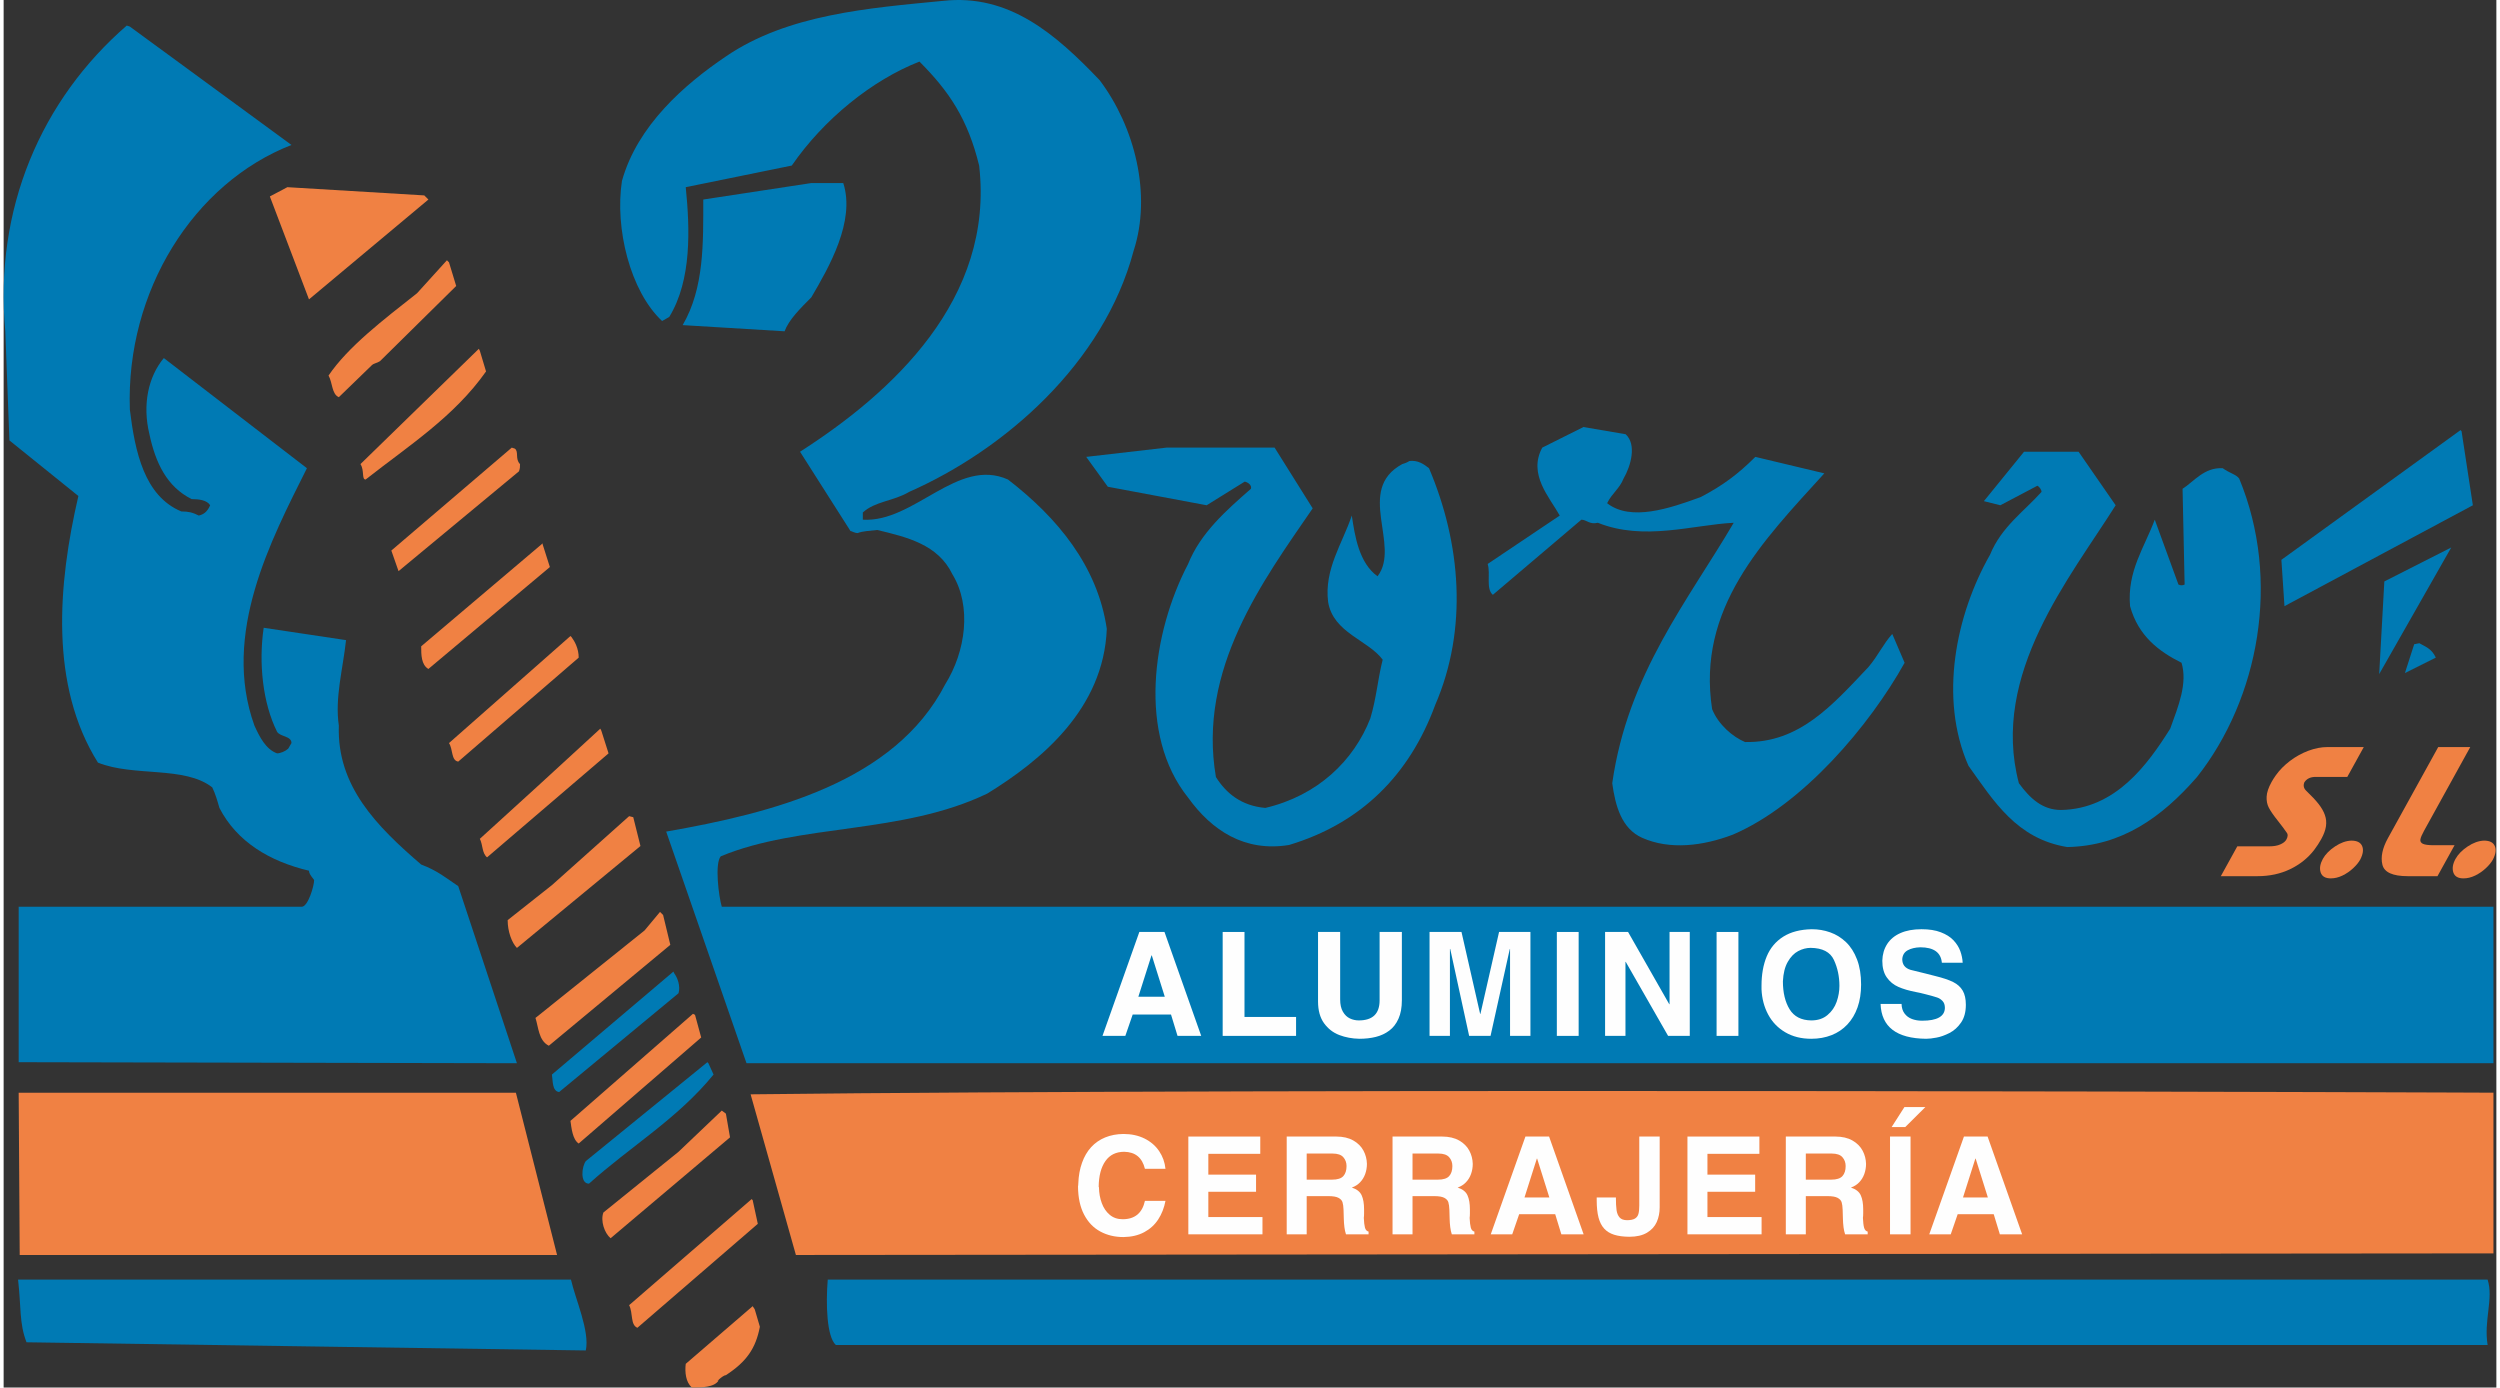
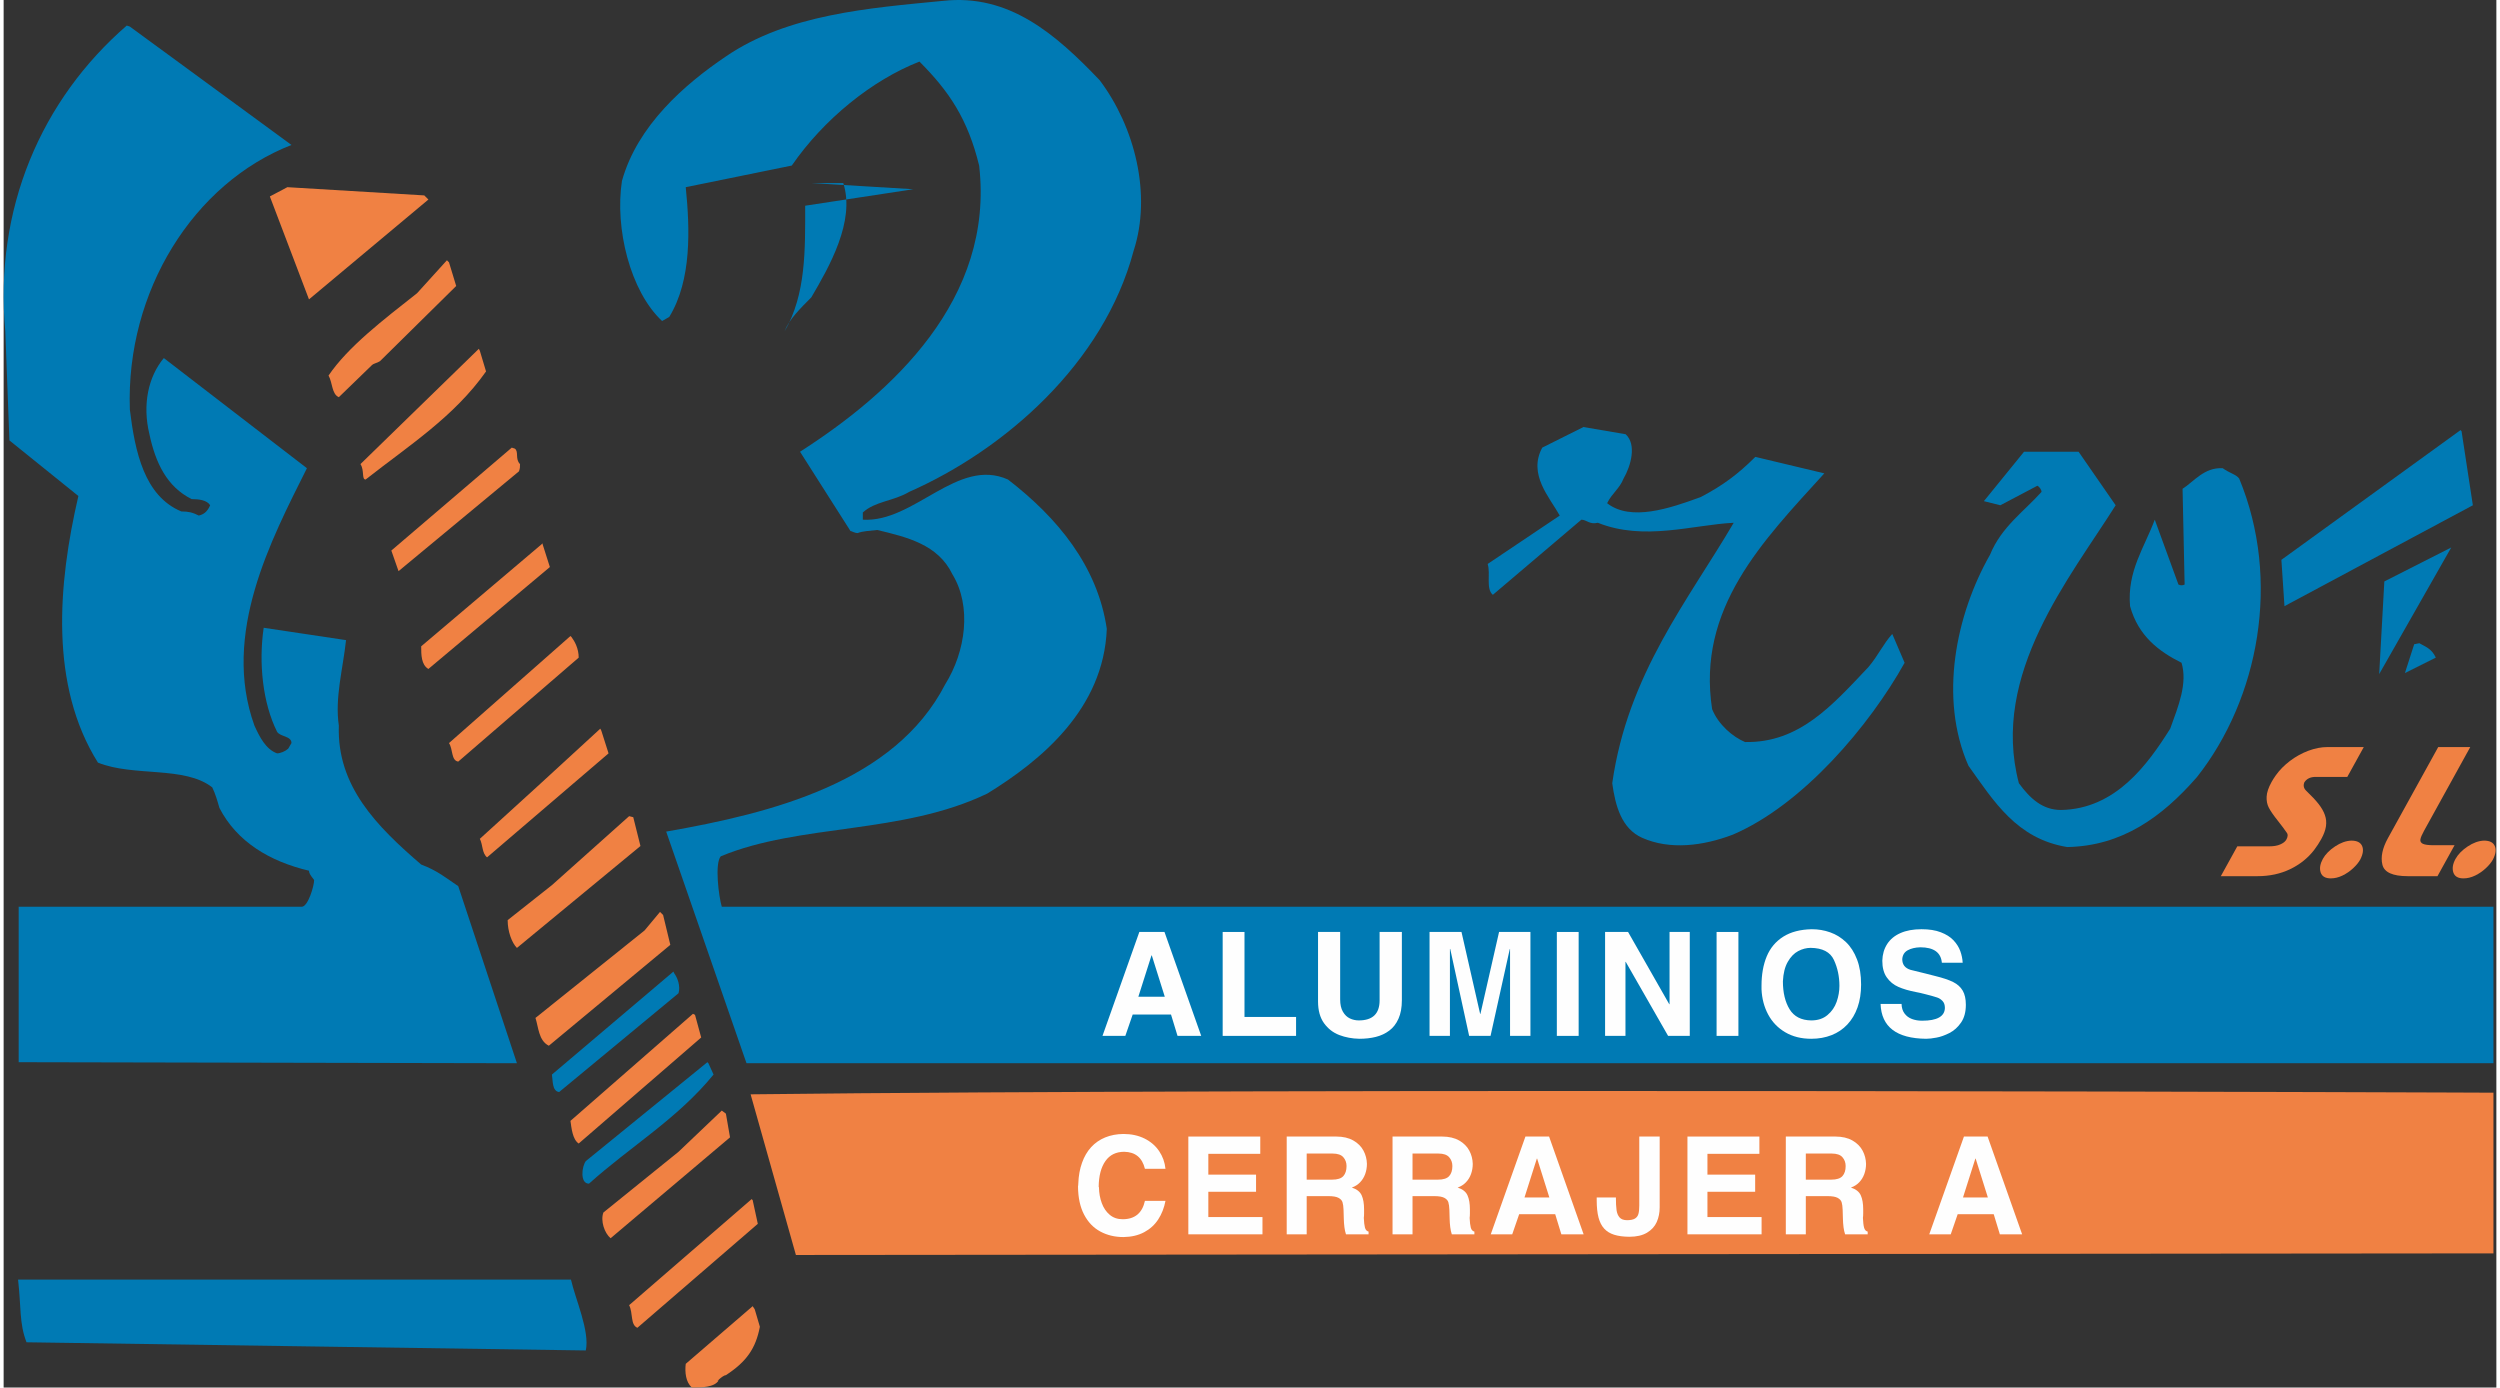
<svg xmlns="http://www.w3.org/2000/svg" xml:space="preserve" width="200px" height="111px" version="1.1" style="shape-rendering:geometricPrecision; text-rendering:geometricPrecision; image-rendering:optimizeQuality; fill-rule:evenodd; clip-rule:evenodd" viewBox="0 0 199999 111323">
  <rect x="0" y="0" width="199999" height="111323" fill="#333333" stroke="none" />
  <defs>
    <style type="text/css">
   
    .fil1 {fill:#F08143}
    .fil0 {fill:#007AB4}
    .fil2 {fill:#FEFEFE;fill-rule:nonzero}
    .fil3 {fill:#F08143;fill-rule:nonzero}
   
  </style>
  </defs>
  <g id="Capa_x0020_1">
    <g id="_2125903209504">
      <path class="fil0" d="M75377 68c5286,-578 9003,2643 12555,6360 2808,3716 4212,9168 2725,13710 -2395,9003 -10324,15941 -18005,19327 -1239,744 -2726,744 -3717,1653 0,165 0,412 0,578 4130,247 7599,-5039 11646,-3222 3964,3056 7186,6938 7929,11977 -248,6442 -5286,10572 -9581,13215 -6856,3304 -15032,2395 -21392,5038 -496,578 -165,3221 82,4047l142146 0 0 12555 -140163 0 -6443 -18584c8508,-1487 18336,-3965 22383,-11811 1652,-2643 2148,-6277 578,-8838 -1156,-2395 -3634,-2973 -6029,-3552 -660,83 -1156,83 -1569,248 -248,0 -496,-165 -578,-165l-4047 -6360c7351,-4708 15610,-12224 14371,-22961 -909,-3717 -2395,-5947 -4790,-8342 -3800,1487 -7682,4625 -10242,8342l-8508 1735c331,3303 496,7433 -1321,10406 -413,248 -578,331 -578,331 -2561,-2395 -3800,-7434 -3221,-11233 1239,-4460 5038,-7764 8342,-9994 4956,-3387 11481,-3882 17427,-4460z" />
      <path class="fil0" d="M10127 2133l12968 9498c-7847,3056 -13298,11729 -12968,21227 413,3386 1157,6938 4130,8177 578,0 909,83 1404,330 331,-82 661,-247 909,-826 -248,-413 -909,-495 -1487,-495 -1982,-991 -2891,-2891 -3386,-5204 -579,-2395 -83,-4625 1156,-6112l11481 8838c-2891,5782 -6856,13298 -4213,20649 413,908 909,1899 1817,2230 248,0 661,-166 826,-331 83,0 165,-248 331,-495 0,-579 -909,-496 -1157,-909 -1156,-2312 -1486,-5534 -1073,-8342l6607 991c-248,2313 -908,4626 -578,6856 -165,4873 3056,8094 6608,11150 1321,495 1982,1074 2973,1734l4708 14207 -39976 -83 0 -12472 22713 0c496,0 992,-1652 992,-2147 -331,-413 -413,-578 -413,-744 -3139,-743 -5782,-2312 -7186,-5038 -165,-578 -330,-1156 -578,-1652 -2230,-1734 -6277,-826 -9168,-1982 -3882,-6195 -3221,-14289 -1570,-21392l-5533 -4460 -331 -8755c-908,-9829 2891,-18584 9746,-24531 0,0 248,83 248,83z" />
-       <path class="fil0" d="M64805 14687l2561 0c991,3056 -1157,6773 -2561,9168 -908,909 -1817,1817 -2147,2726l-8177 -496c1734,-2973 1652,-6607 1652,-10076l8672 -1322z" />
+       <path class="fil0" d="M64805 14687l2561 0c991,3056 -1157,6773 -2561,9168 -908,909 -1817,1817 -2147,2726c1734,-2973 1652,-6607 1652,-10076l8672 -1322z" />
      <path class="fil1" d="M22764 15018l10985 660c0,0 248,248 331,331l-9581 8011 -3139 -8259 1404 -743z" />
      <path class="fil1" d="M35732 21047l578 1899 -6112 6030c-248,165 -496,165 -661,330l-2643 2561c-578,-248 -496,-1157 -826,-1735 1569,-2312 4377,-4460 7103,-6607l2396 -2643c0,0 165,165 165,165z" />
      <path class="fil1" d="M38209 28150l496 1652c-2560,3634 -6194,5947 -9663,8672 -331,0 -83,-743 -414,-1239l9499 -9250c0,0 82,165 82,165z" />
      <path class="fil0" d="M126751 34262l3387 578c908,826 413,2561 -165,3552 -331,826 -909,1156 -1322,1982 1900,1487 5038,413 7516,-495 1735,-909 2973,-1818 4378,-3222l5534 1322c-4956,5451 -10242,10820 -9003,18914 495,1239 1652,2230 2643,2643 4377,83 7020,-2973 9911,-6029 826,-992 1157,-1817 1900,-2643l991 2312c-2808,5039 -8177,11398 -13793,13794 -2396,908 -5039,1239 -7269,248 -1652,-744 -2147,-2561 -2395,-4378 1239,-8755 6112,-14702 9746,-20897 -3304,166 -7186,1487 -10902,0 -661,166 -909,-247 -1322,-247l-7103 6029c-578,-496 -165,-1652 -413,-2478l5782 -3882c-826,-1486 -2561,-3304 -1404,-5451l3303 -1652z" />
      <path class="fil0" d="M197205 34593l908 5946 -15115 8095 -247 -3717 14371 -10407c0,0 83,83 83,83z" />
      <path class="fil1" d="M41018 35996c330,248 0,827 413,1239 0,248 0,331 -83,579l-9664 8011 -578 -1652 9664 -8259c0,0 248,82 248,82z" />
-       <path class="fil0" d="M93300 35914l8673 0 3056 4873c-3965,5782 -9251,12885 -7764,21557 826,1322 2065,2313 3964,2478 4213,-991 7104,-3799 8425,-7186 496,-1651 578,-3056 991,-4707 -1156,-1570 -3964,-2148 -4377,-4626 -331,-2643 1156,-4708 1899,-6938 248,1652 579,3800 2065,4873 1900,-2478 -1817,-6938 1983,-9003 330,-82 578,-247 578,-247 661,-83 1156,247 1569,578 2561,6029 3139,12885 496,18997 -2065,5616 -5947,9498 -11729,11233 -3551,578 -6195,-1157 -8094,-3800 -4047,-5038 -2891,-13215 0,-18749 991,-2478 3056,-4295 5038,-6029 83,-248 -165,-496 -495,-578l-3056 1899 -7930 -1486 -1734 -2396 6442 -743z" />
      <path class="fil0" d="M162350 36244l4129 0 2974 4295c-3634,5782 -10077,13546 -7764,22301 909,1239 1900,2147 3386,2147 4378,-82 6938,-3634 8756,-6525 660,-1817 1403,-3634 908,-5286 -1817,-908 -3469,-2147 -4130,-4542 -247,-2809 1156,-4708 1983,-6938l1899 5203c165,83 331,83 496,0l-165 -7681c908,-578 1734,-1735 3221,-1652 578,413 1074,495 1321,826 3387,8177 1570,17675 -3386,23952 -2808,3221 -6030,5534 -10407,5617 -4047,-661 -5864,-3634 -7929,-6525 -2395,-5451 -991,-12142 1734,-16932 909,-2230 2726,-3469 4130,-5039 0,-165 -165,-412 -330,-495l-2974 1569 -1321 -330 3221 -3965c0,0 248,0 248,0z" />
      <path class="fil1" d="M43248 43678l578 1817 -9746 8177c-578,-331 -578,-1157 -578,-1817l9746 -8260c0,0 0,83 0,83z" />
      <polygon class="fil0" points="196379,43926 190597,54085 191010,46651 " />
      <path class="fil1" d="M45561 51111c247,331 578,909 578,1652l-9664 8342c-578,-82 -413,-991 -743,-1486l9746 -8590c0,0 83,82 83,82z" />
      <path class="fil0" d="M193818 51607c413,248 992,413 1322,1156l-2478 1239 744 -2312c0,0 412,-83 412,-83z" />
      <path class="fil1" d="M47956 58628l578 1817 -9746 8342c-413,-331 -331,-991 -579,-1487l4626 -4212 5038 -4626c0,0 83,166 83,166z" />
      <path class="fil1" d="M50516 65565l578 2313 -9911 8177c-413,-413 -743,-1321 -743,-2230l3551 -2808 6195 -5534c0,0 330,82 330,82z" />
      <path class="fil1" d="M52911 73412l579 2395 -9747 8095c-826,-413 -826,-1487 -1073,-2231l8755 -7020 1239 -1487c0,0 247,248 247,248z" />
      <path class="fil0" d="M53820 78120c248,330 496,991 330,1569l-9581 7929c-578,-82 -495,-908 -578,-1404l9746 -8259c0,0 83,165 83,165z" />
      <path class="fil1" d="M55472 81424l495 1817 -9828 8507c-496,-330 -578,-1239 -661,-1817l9829 -8590c0,0 165,83 165,83z" />
      <path class="fil0" d="M56545 85306l414 908c-2891,3552 -6691,5782 -9994,8755 -744,0 -579,-1404 -248,-1817l9746 -7929c0,0 82,83 82,83z" />
-       <polygon class="fil1" points="41100,87672 44404,100691 1290,100691 1207,87672 " />
      <path class="fil1" d="M199765 87672l0 12890 -136199 129 -3634 -12890c43115,-516 143137,-129 139833,-129z" />
      <path class="fil1" d="M57950 89353l330 1900 -9581 8094c-496,-413 -826,-1404 -578,-2065l6029 -4873 3469 -3304c0,0 331,248 331,248z" />
      <path class="fil1" d="M60097 96291l413 1900 -9663 8342c-579,-248 -331,-1157 -661,-1817l9829 -8508c0,0 82,83 82,83z" />
      <path class="fil0" d="M45520 102667c339,1530 1527,4154 1188,5684l-44872 -656c-594,-1530 -424,-2842 -679,-5028l44363 0z" />
-       <path class="fil0" d="M66121 102667l133177 0c488,1530 -326,3279 0,5247l-132526 0c-732,-656 -814,-3280 -651,-5247z" />
      <path class="fil1" d="M60262 105046l413 1404c-330,1735 -1073,2808 -2725,3882 -248,0 -909,661 -578,413 -331,578 -1405,578 -2148,578 -496,-413 -578,-1239 -496,-1899l5369 -4626c0,0 165,248 165,248z" />
      <path class="fil2" d="M88164 83112l2957 -8338 2018 0 2946 8338 -1900 0 -524 -1716 -3073 0 -591 1716 -1833 0zm3932 -6457l-1054 3315 2120 0 -1041 -3315 -25 0z" />
      <polygon id="1" class="fil2" points="97807,83112 97807,74774 99558,74774 99558,81593 103696,81593 103696,83112 " />
      <path id="2" class="fil2" d="M105458 80352l0 -5578 1775 0 0 5416c0,404 73,732 222,986 149,253 334,431 560,537 227,106 464,158 713,158 1114,0 1670,-537 1670,-1613l0 -5484 1786 0 0 5484c0,581 -91,1074 -272,1478 -180,404 -427,723 -741,955 -311,234 -668,400 -1072,502 -404,101 -843,151 -1315,151 -583,-9 -1124,-110 -1621,-300 -499,-191 -906,-508 -1225,-950 -319,-445 -480,-1025 -480,-1742z" />
      <polygon id="3" class="fil2" points="114405,83112 114405,74774 116968,74774 118464,81348 118487,81348 119983,74774 122499,74774 122499,83112 120864,83112 120864,76131 120841,76152 119299,83112 117582,83112 116063,76131 116040,76152 116040,83112 " />
      <polygon id="4" class="fil2" points="124618,83112 124618,74774 126368,74774 126368,83112 " />
      <polygon id="5" class="fil2" points="128489,83112 128489,74774 130333,74774 133638,80572 133661,80572 133661,74774 135284,74774 135284,83112 133545,83112 130147,77175 130124,77175 130124,83112 " />
      <polygon id="6" class="fil2" points="137435,83112 137435,74774 139186,74774 139186,83112 " />
      <path id="7" class="fil2" d="M141040 79378l0 -299c0,-893 139,-1676 419,-2349 280,-670 723,-1198 1326,-1579 603,-381 1367,-579 2290,-597 514,0 1005,83 1477,251 469,167 891,427 1264,783 373,356 669,819 887,1392 218,570 326,1242 326,2016 0,678 -94,1285 -283,1824 -190,539 -462,997 -816,1374 -354,379 -777,665 -1270,858 -493,195 -1036,292 -1631,292 -802,0 -1500,-176 -2091,-526 -592,-349 -1048,-825 -1369,-1428 -320,-601 -496,-1272 -529,-2012zm1716 -638c0,903 178,1647 535,2235 358,585 936,885 1736,896 532,0 966,-143 1306,-431 343,-286 586,-641 735,-1063 149,-423 222,-850 222,-1277 0,-752 -147,-1446 -442,-2082 -296,-636 -919,-958 -1866,-968 -340,0 -672,87 -999,259 -326,172 -607,462 -838,866 -231,404 -360,926 -389,1565z" />
      <path id="8" class="fil2" d="M150593 80549l1683 0c8,310 87,567 240,768 151,203 350,349 594,440 245,91 515,138 811,138 1202,0 1813,-341 1832,-1023 0,-238 -61,-423 -187,-556 -126,-136 -272,-230 -441,-286 -166,-57 -460,-140 -879,-248 -344,-91 -611,-153 -800,-184 -566,-108 -1042,-247 -1426,-417 -385,-168 -695,-423 -932,-764 -238,-338 -356,-784 -356,-1335 14,-510 143,-955 389,-1337 245,-383 601,-677 1068,-882 468,-207 1031,-309 1686,-309 611,0 1129,81 1552,246 425,162 763,376 1013,639 249,265 433,553 547,866 114,313 177,624 193,939l-1670 0c-75,-827 -655,-1240 -1739,-1240 -399,13 -733,92 -1002,239 -268,149 -413,385 -437,712 0,436 221,722 664,858 419,104 815,201 1182,291 369,91 638,159 810,207 609,149 1084,309 1427,480 341,170 597,400 767,689 168,289 253,667 253,1137 0,576 -127,1051 -383,1424 -255,372 -564,652 -931,839 -366,186 -713,311 -1044,371 -329,62 -605,93 -831,93 -2372,-25 -3589,-957 -3653,-2795z" />
      <path class="fil2" d="M86223 94964c22,-622 122,-1180 300,-1673 176,-494 420,-911 731,-1251 313,-340 687,-600 1125,-780 440,-180 928,-273 1466,-278 634,0 1198,122 1691,365 493,246 882,580 1171,1006 289,427 458,900 511,1422l-1649 0c-219,-893 -771,-1348 -1659,-1364 -656,0 -1160,247 -1509,742 -351,494 -531,1182 -542,2060 15,17 22,38 22,67 9,448 84,864 227,1250 142,385 353,698 637,936 282,238 627,356 1036,356 977,0 1573,-491 1788,-1472l1649 0c-106,556 -298,1052 -582,1487 -282,433 -658,776 -1129,1027 -471,251 -1024,380 -1662,388 -693,0 -1313,-150 -1858,-446 -548,-296 -981,-747 -1299,-1356 -318,-608 -480,-1361 -487,-2257 14,-65 22,-142 22,-229z" />
      <polygon id="1" class="fil2" points="95052,99033 95052,91189 100823,91189 100823,92575 96656,92575 96656,94244 100485,94244 100485,95619 96656,95619 96656,97648 101000,97648 101000,99033 " />
      <path id="2" class="fil2" d="M102945 99033l0 -7844 3982 0c538,0 992,106 1360,315 367,209 640,480 816,813 177,330 269,687 278,1065 0,285 -47,556 -139,815 -93,258 -232,480 -415,669 -184,187 -402,327 -658,414 398,130 661,337 791,626 129,287 192,662 192,1120l0 327c0,153 -7,273 -21,360 14,346 45,608 92,784 48,176 144,282 290,318l0 218 -1812 0c-58,-170 -100,-361 -127,-574 -27,-215 -43,-442 -49,-687 -5,-244 -13,-479 -20,-702 -11,-266 -38,-471 -84,-615 -45,-144 -154,-260 -325,-351 -171,-91 -439,-136 -800,-136l-1748 0 0 3065 -1603 0zm1603 -4386l2039 0c429,0 731,-96 902,-287 170,-191 256,-458 256,-802 0,-278 -86,-514 -258,-711 -173,-196 -457,-294 -855,-294l-2084 0 0 2094z" />
      <path id="3" class="fil2" d="M111436 99033l0 -7844 3982 0c538,0 992,106 1360,315 367,209 640,480 816,813 177,330 269,687 278,1065 0,285 -47,556 -140,815 -92,258 -231,480 -414,669 -184,187 -402,327 -658,414 398,130 662,337 790,626 130,287 193,662 193,1120l0 327c0,153 -7,273 -22,360 15,346 46,608 93,784 47,176 144,282 289,318l0 218 -1811 0c-58,-170 -100,-361 -127,-574 -27,-215 -43,-442 -49,-687 -5,-244 -13,-479 -20,-702 -11,-266 -38,-471 -84,-615 -45,-144 -154,-260 -325,-351 -171,-91 -438,-136 -800,-136l-1748 0 0 3065 -1603 0zm1603 -4386l2039 0c429,0 731,-96 902,-287 171,-191 256,-458 256,-802 0,-278 -85,-514 -258,-711 -173,-196 -457,-294 -855,-294l-2084 0 0 2094z" />
      <path id="4" class="fil2" d="M119316 99033l2782 -7844 1898 0 2771 7844 -1787 0 -493 -1614 -2891 0 -557 1614 -1723 0zm3698 -6075l-991 3119 1995 0 -980 -3119 -24 0z" />
      <path id="5" class="fil2" d="M127817 96077l1539 0c0,427 18,765 52,1013 35,249 117,445 246,591 131,145 329,218 595,218 281,0 492,-44 634,-129 142,-86 237,-213 282,-378 46,-166 67,-393 67,-680l0 -5523 1637 0 0 5673c0,437 -78,831 -237,1186 -156,353 -418,638 -782,856 -365,217 -839,326 -1425,326 -473,-6 -875,-58 -1204,-162 -329,-102 -596,-265 -804,-491 -205,-225 -358,-522 -454,-889 -96,-367 -146,-826 -146,-1371l0 -240z" />
      <polygon id="6" class="fil2" points="135097,99033 135097,91189 140869,91189 140869,92575 136701,92575 136701,94244 140530,94244 140530,95619 136701,95619 136701,97648 141045,97648 141045,99033 " />
      <path id="7" class="fil2" d="M142990 99033l0 -7844 3982 0c538,0 993,106 1360,315 367,209 640,480 817,813 176,330 269,687 278,1065 0,285 -48,556 -140,815 -93,258 -231,480 -415,669 -183,187 -402,327 -658,414 398,130 662,337 791,626 129,287 193,662 193,1120l0 327c0,153 -8,273 -22,360 14,346 45,608 93,784 47,176 143,282 289,318l0 218 -1811 0c-58,-170 -100,-361 -128,-574 -27,-215 -43,-442 -49,-687 -5,-244 -12,-479 -20,-702 -11,-266 -38,-471 -83,-615 -46,-144 -155,-260 -326,-351 -171,-91 -438,-136 -800,-136l-1747 0 0 3065 -1604 0zm1604 -4386l2038 0c429,0 731,-96 902,-287 171,-191 256,-458 256,-802 0,-278 -85,-514 -258,-711 -173,-196 -456,-294 -854,-294l-2084 0 0 2094z" />
-       <path id="8" class="fil2" d="M151350 99033l0 -7844 1647 0 0 7844 -1647 0zm2837 -10211l-1613 1603 -1093 0 1025 -1603 1681 0z" />
      <path id="9" class="fil2" d="M154498 99033l2783 -7844 1898 0 2771 7844 -1787 0 -493 -1614 -2891 0 -557 1614 -1724 0zm3699 -6075l-991 3119 1995 0 -980 -3119 -24 0z" />
      <path class="fil3" d="M189361 59939l-1322 2394 -2544 0c-409,0 -707,142 -899,428 -109,264 -57,495 159,697 420,399 748,751 985,1054 236,303 406,599 504,889 102,288 128,589 82,899 -46,311 -172,653 -381,1030 -157,285 -349,579 -578,882 -503,645 -1145,1154 -1918,1526 -775,372 -1647,560 -2617,560l-2941 0 1322 -2394 2573 0c353,0 647,-52 881,-156 238,-103 398,-234 484,-389 133,-241 136,-433 9,-579 -142,-211 -378,-529 -713,-953 -336,-421 -571,-763 -705,-1024 -136,-259 -193,-557 -175,-892 16,-332 147,-721 392,-1165 88,-160 202,-340 339,-534 302,-426 683,-813 1144,-1163 460,-347 954,-620 1481,-817 524,-195 1034,-293 1526,-293l2912 0z" />
      <path id="1" class="fil3" d="M188364 67445c451,0 740,146 864,434 126,288 75,650 -152,1088 -127,230 -317,461 -573,698 -253,236 -538,431 -851,583 -313,151 -626,227 -934,227 -440,0 -714,-160 -818,-480 -103,-323 -44,-683 178,-1087 202,-364 528,-696 976,-995 447,-298 886,-453 1310,-468z" />
      <path id="2" class="fil3" d="M195274 70298l-2382 0c-1211,0 -1891,-309 -2037,-922 -150,-613 -1,-1325 448,-2137l4030 -7300 2571 0 -3710 6721c-167,303 -266,534 -291,692 -26,158 44,273 203,350 163,76 458,113 883,113l1656 0 -1371 2483z" />
      <path id="3" class="fil3" d="M199008 67445c451,0 740,146 865,434 126,288 74,650 -153,1088 -127,230 -316,461 -572,698 -254,236 -539,431 -852,583 -312,151 -625,227 -933,227 -441,0 -714,-160 -818,-480 -103,-323 -45,-683 178,-1087 201,-364 528,-696 976,-995 447,-298 885,-453 1309,-468z" />
    </g>
  </g>
</svg>